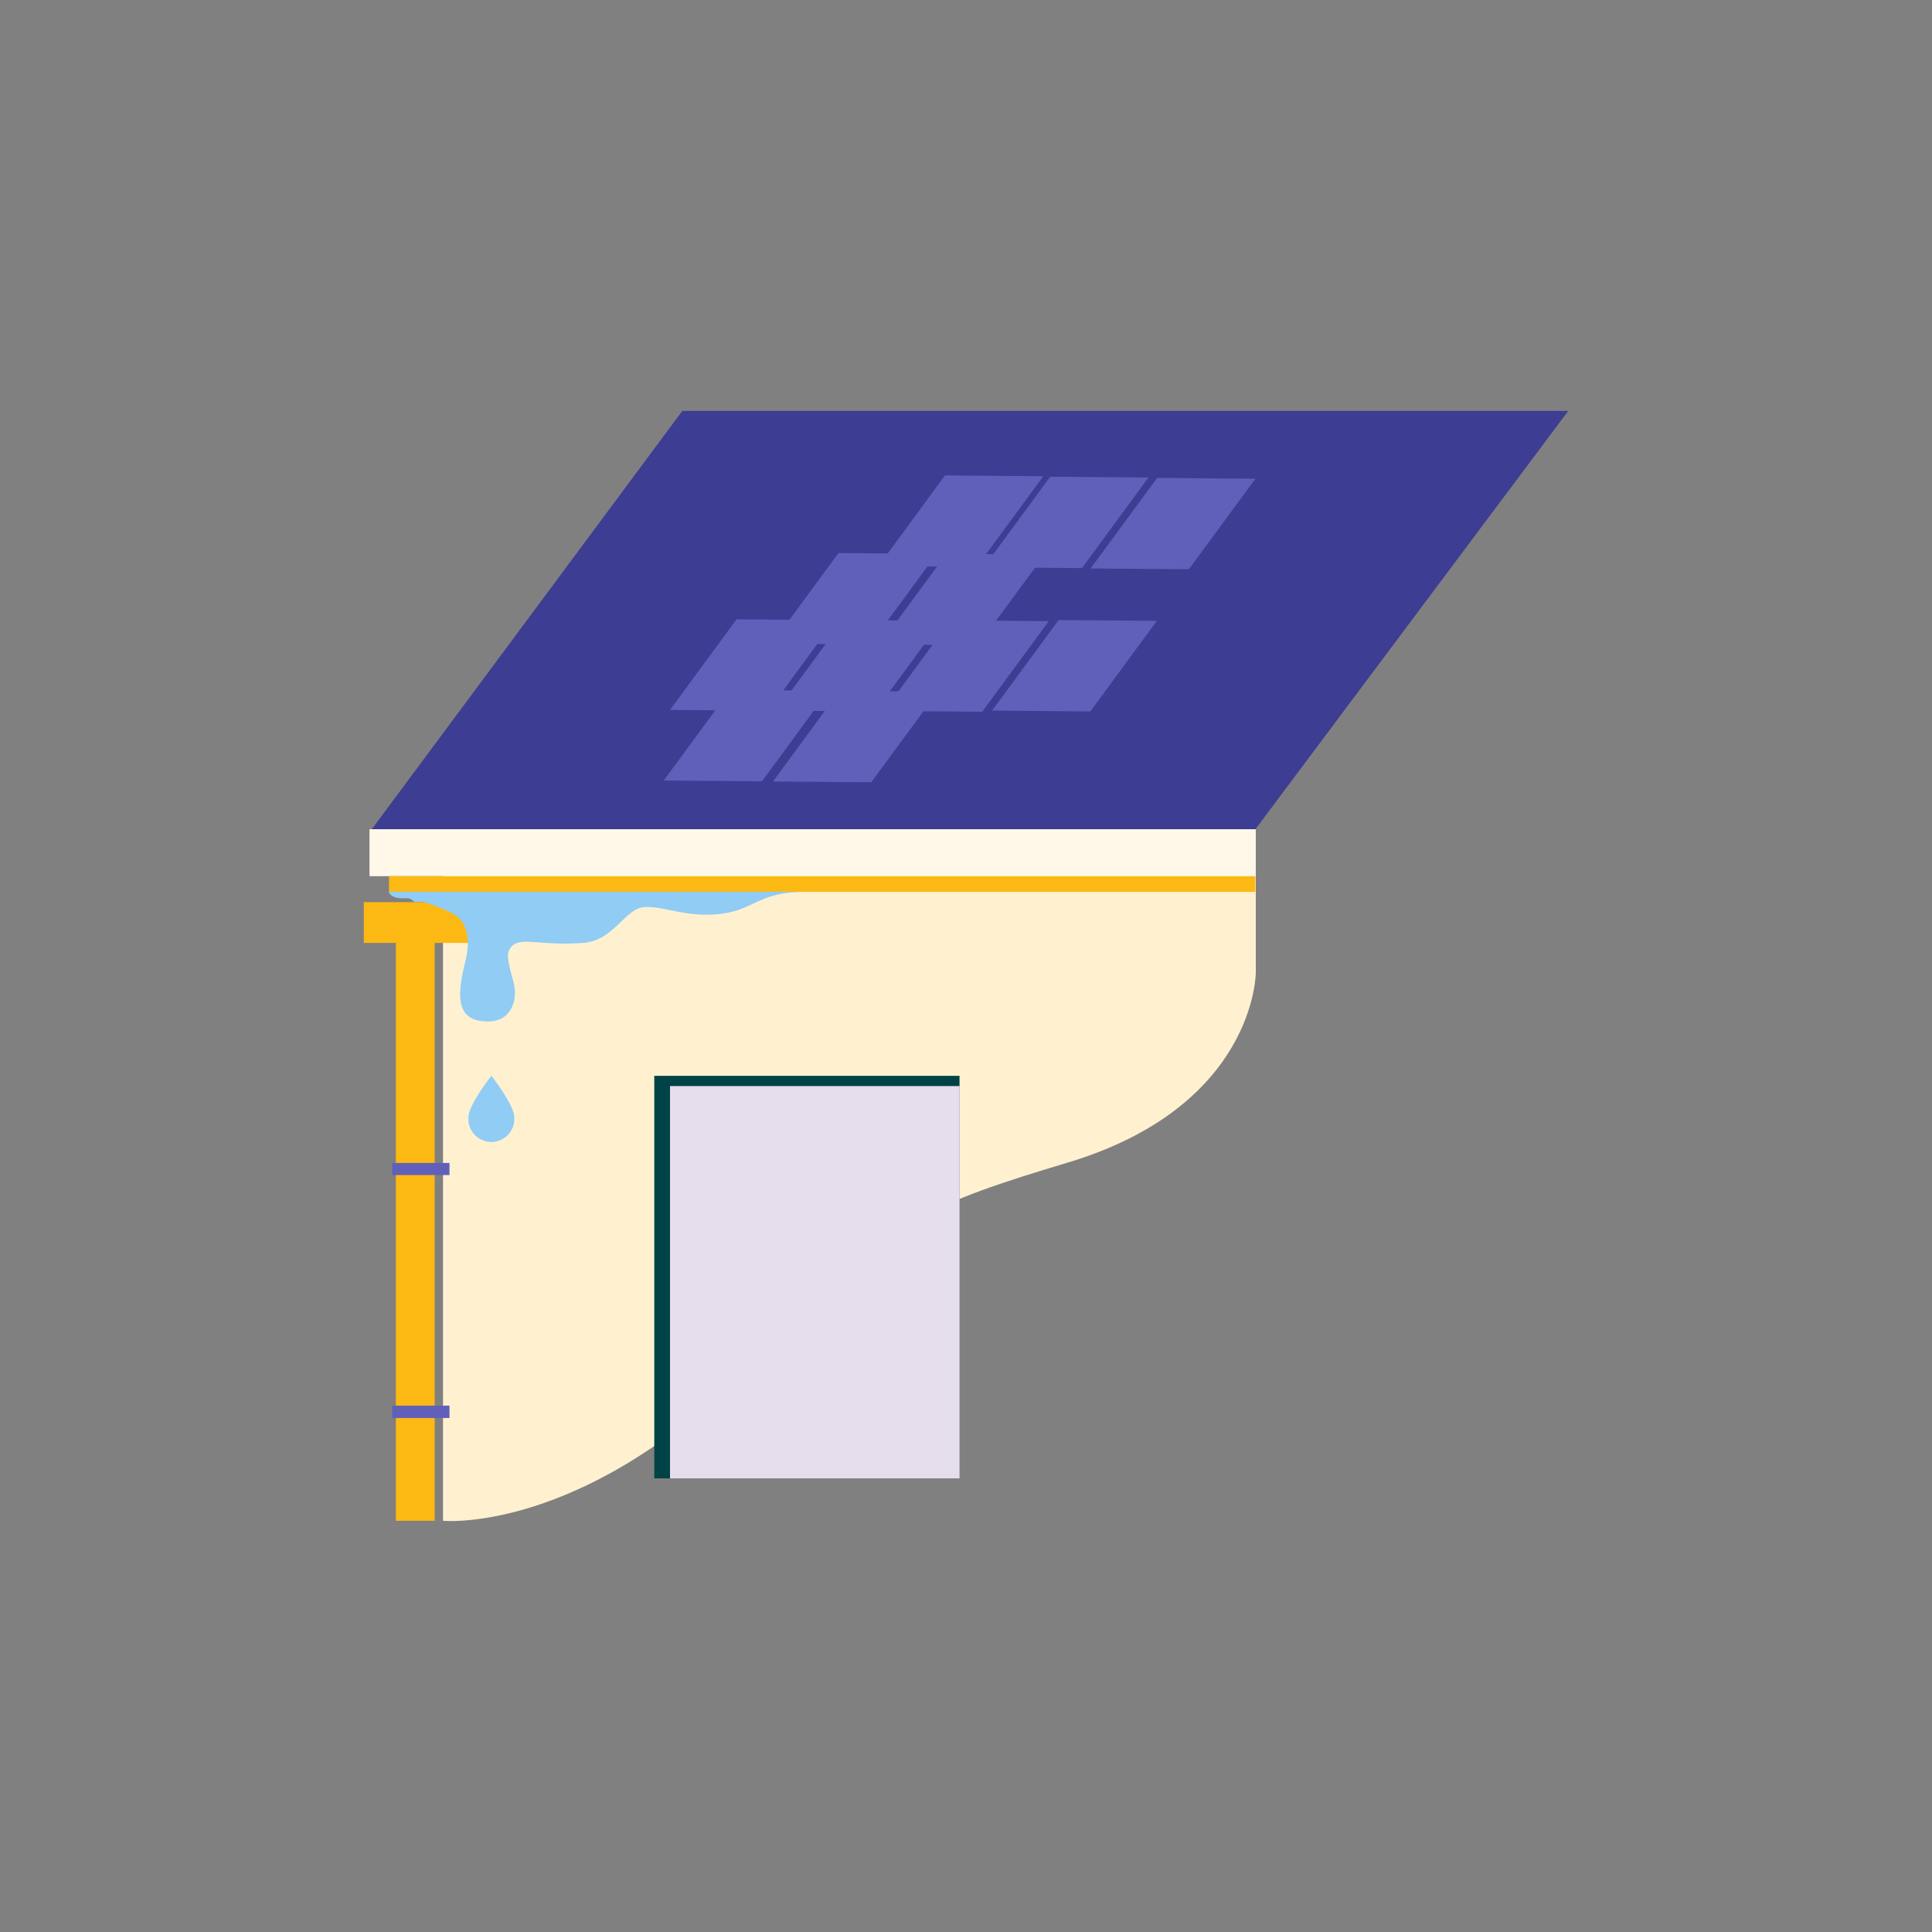
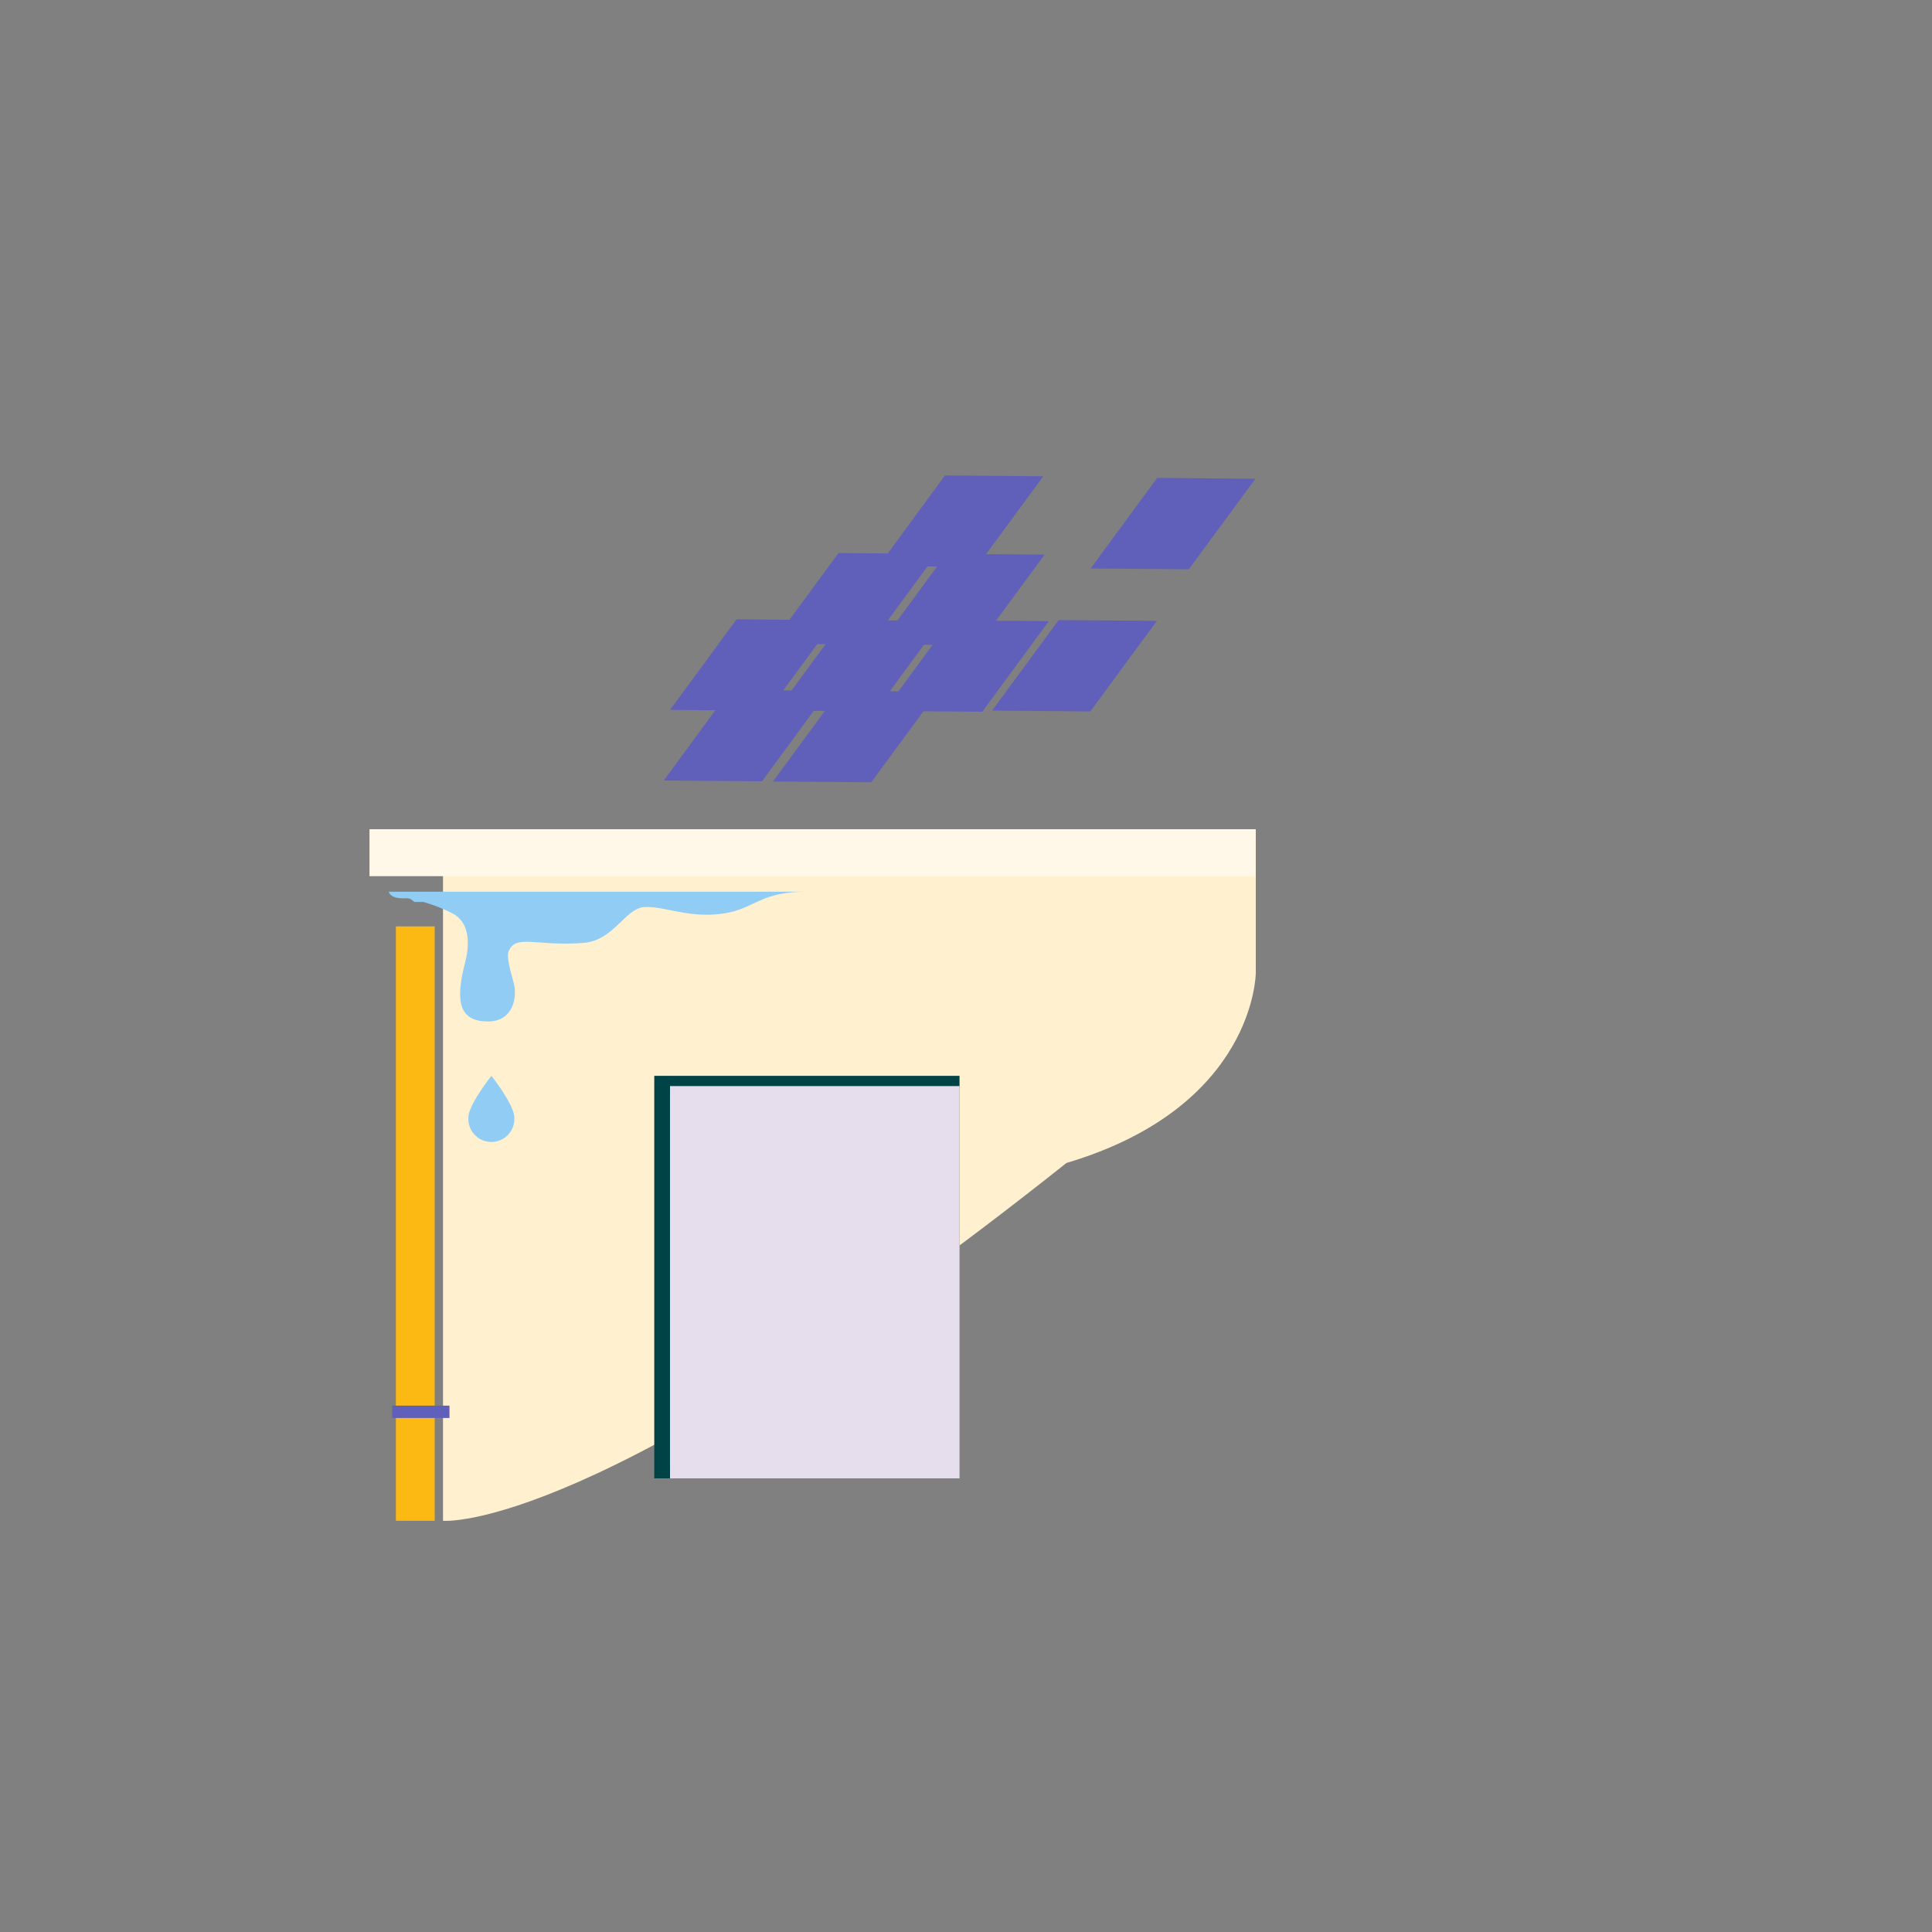
<svg xmlns="http://www.w3.org/2000/svg" id="Layer_1" data-name="Layer 1" viewBox="0 0 200 200">
  <rect x="0" y="0" width="200" height="200" fill="#808080" stroke="none" />
  <defs>
    <style>.cls-1{fill:#3d3d93;}.cls-1,.cls-2,.cls-3,.cls-6,.cls-9{fill-rule:evenodd;}.cls-2,.cls-8{fill:#6060ba;}.cls-3{fill:#fff1d0;}.cls-4{fill:#fff8e9;}.cls-5{fill:#fdb913;}.cls-6{fill:#004346;}.cls-7{fill:#e6dded;}.cls-9{fill:#90ccf4;}</style>
  </defs>
-   <polygon class="cls-1" points="162.34 42.54 70.63 42.54 38.25 86.16 129.96 85.84 162.34 42.54" />
  <polygon id="Fill-105" class="cls-2" points="112.87 73.65 102.7 73.56 109.59 64.19 119.76 64.27 112.87 73.65" />
  <polygon id="Fill-106" class="cls-2" points="101.68 73.68 91.51 73.6 98.4 64.22 108.57 64.3 101.68 73.68" />
  <polygon id="Fill-107" class="cls-2" points="90.58 73.64 80.41 73.56 87.3 64.18 97.47 64.27 90.58 73.64" />
  <polygon id="Fill-108" class="cls-2" points="79.53 73.58 69.36 73.49 76.25 64.11 86.42 64.2 79.53 73.58" />
  <polygon id="Fill-109" class="cls-2" points="90.19 80.98 80.02 80.9 86.91 71.52 97.08 71.61 90.19 80.98" />
  <polygon id="Fill-110" class="cls-2" points="78.88 80.88 68.71 80.8 75.6 71.42 85.77 71.5 78.88 80.88" />
  <polygon id="Fill-111" class="cls-2" points="90.08 66.71 79.91 66.63 86.8 57.25 96.97 57.33 90.08 66.71" />
  <polygon id="Fill-112" class="cls-2" points="123.07 58.93 112.9 58.85 119.79 49.47 129.96 49.56 123.07 58.93" />
  <polygon id="Fill-113" class="cls-2" points="101.11 58.68 90.94 58.6 97.82 49.22 108 49.3 101.11 58.68" />
-   <polygon id="Fill-114" class="cls-2" points="112 58.81 101.83 58.73 108.72 49.35 118.89 49.43 112 58.81" />
  <polygon id="Fill-115" class="cls-2" points="101.25 66.79 91.08 66.71 97.97 57.33 108.14 57.41 101.25 66.79" />
-   <path class="cls-3" d="M130,100.69s0,13.87-19.6,19.7c-13.31,4-19.42,6.27-29.95,18C61.83,159,45.86,157.43,45.86,157.43V85.84H130Z" />
+   <path class="cls-3" d="M130,100.69s0,13.87-19.6,19.7C61.83,159,45.86,157.43,45.86,157.43V85.84H130Z" />
  <rect class="cls-4" x="38.25" y="85.84" width="91.71" height="4.86" />
-   <rect class="cls-5" x="40.27" y="90.71" width="89.68" height="1.62" />
  <polygon class="cls-6" points="99.33 153.04 69.36 153.04 67.73 153.04 67.73 111.37 99.33 111.37 99.33 112.43 99.33 153.04" />
  <rect class="cls-7" x="69.36" y="112.43" width="29.98" height="40.61" />
-   <rect class="cls-5" x="37.66" y="93.39" width="10.83" height="4.22" />
  <rect class="cls-5" x="40.98" y="95.9" width="4.02" height="61.53" />
-   <rect class="cls-8" x="40.6" y="120.39" width="5.93" height="1.25" />
  <rect class="cls-8" x="40.6" y="145.51" width="5.93" height="1.28" />
  <path class="cls-9" d="M53.24,115.68a2.38,2.38,0,1,1-4.75,0c0-1.31,2.38-4.31,2.38-4.31S53.24,114.37,53.24,115.68Z" />
  <path class="cls-9" d="M60.37,97.61c-4.91.36-6.9-.9-7.69.8-.31.65.24,2.31.51,3.39.38,1.49-.11,3.94-2.65,3.94-2.91,0-3.48-1.86-2.39-6.11.46-1.81.51-4-1.17-5a16.29,16.29,0,0,0-3.17-1.26s-.32,0-.82,0c-.29,0-.29-.42-1-.38-1.66.08-1.74-.68-1.74-.68H83.53c-5,0-5.34,1.82-8.82,2.28s-6-.81-8-.69S63.55,97.38,60.37,97.61Z" />
</svg>